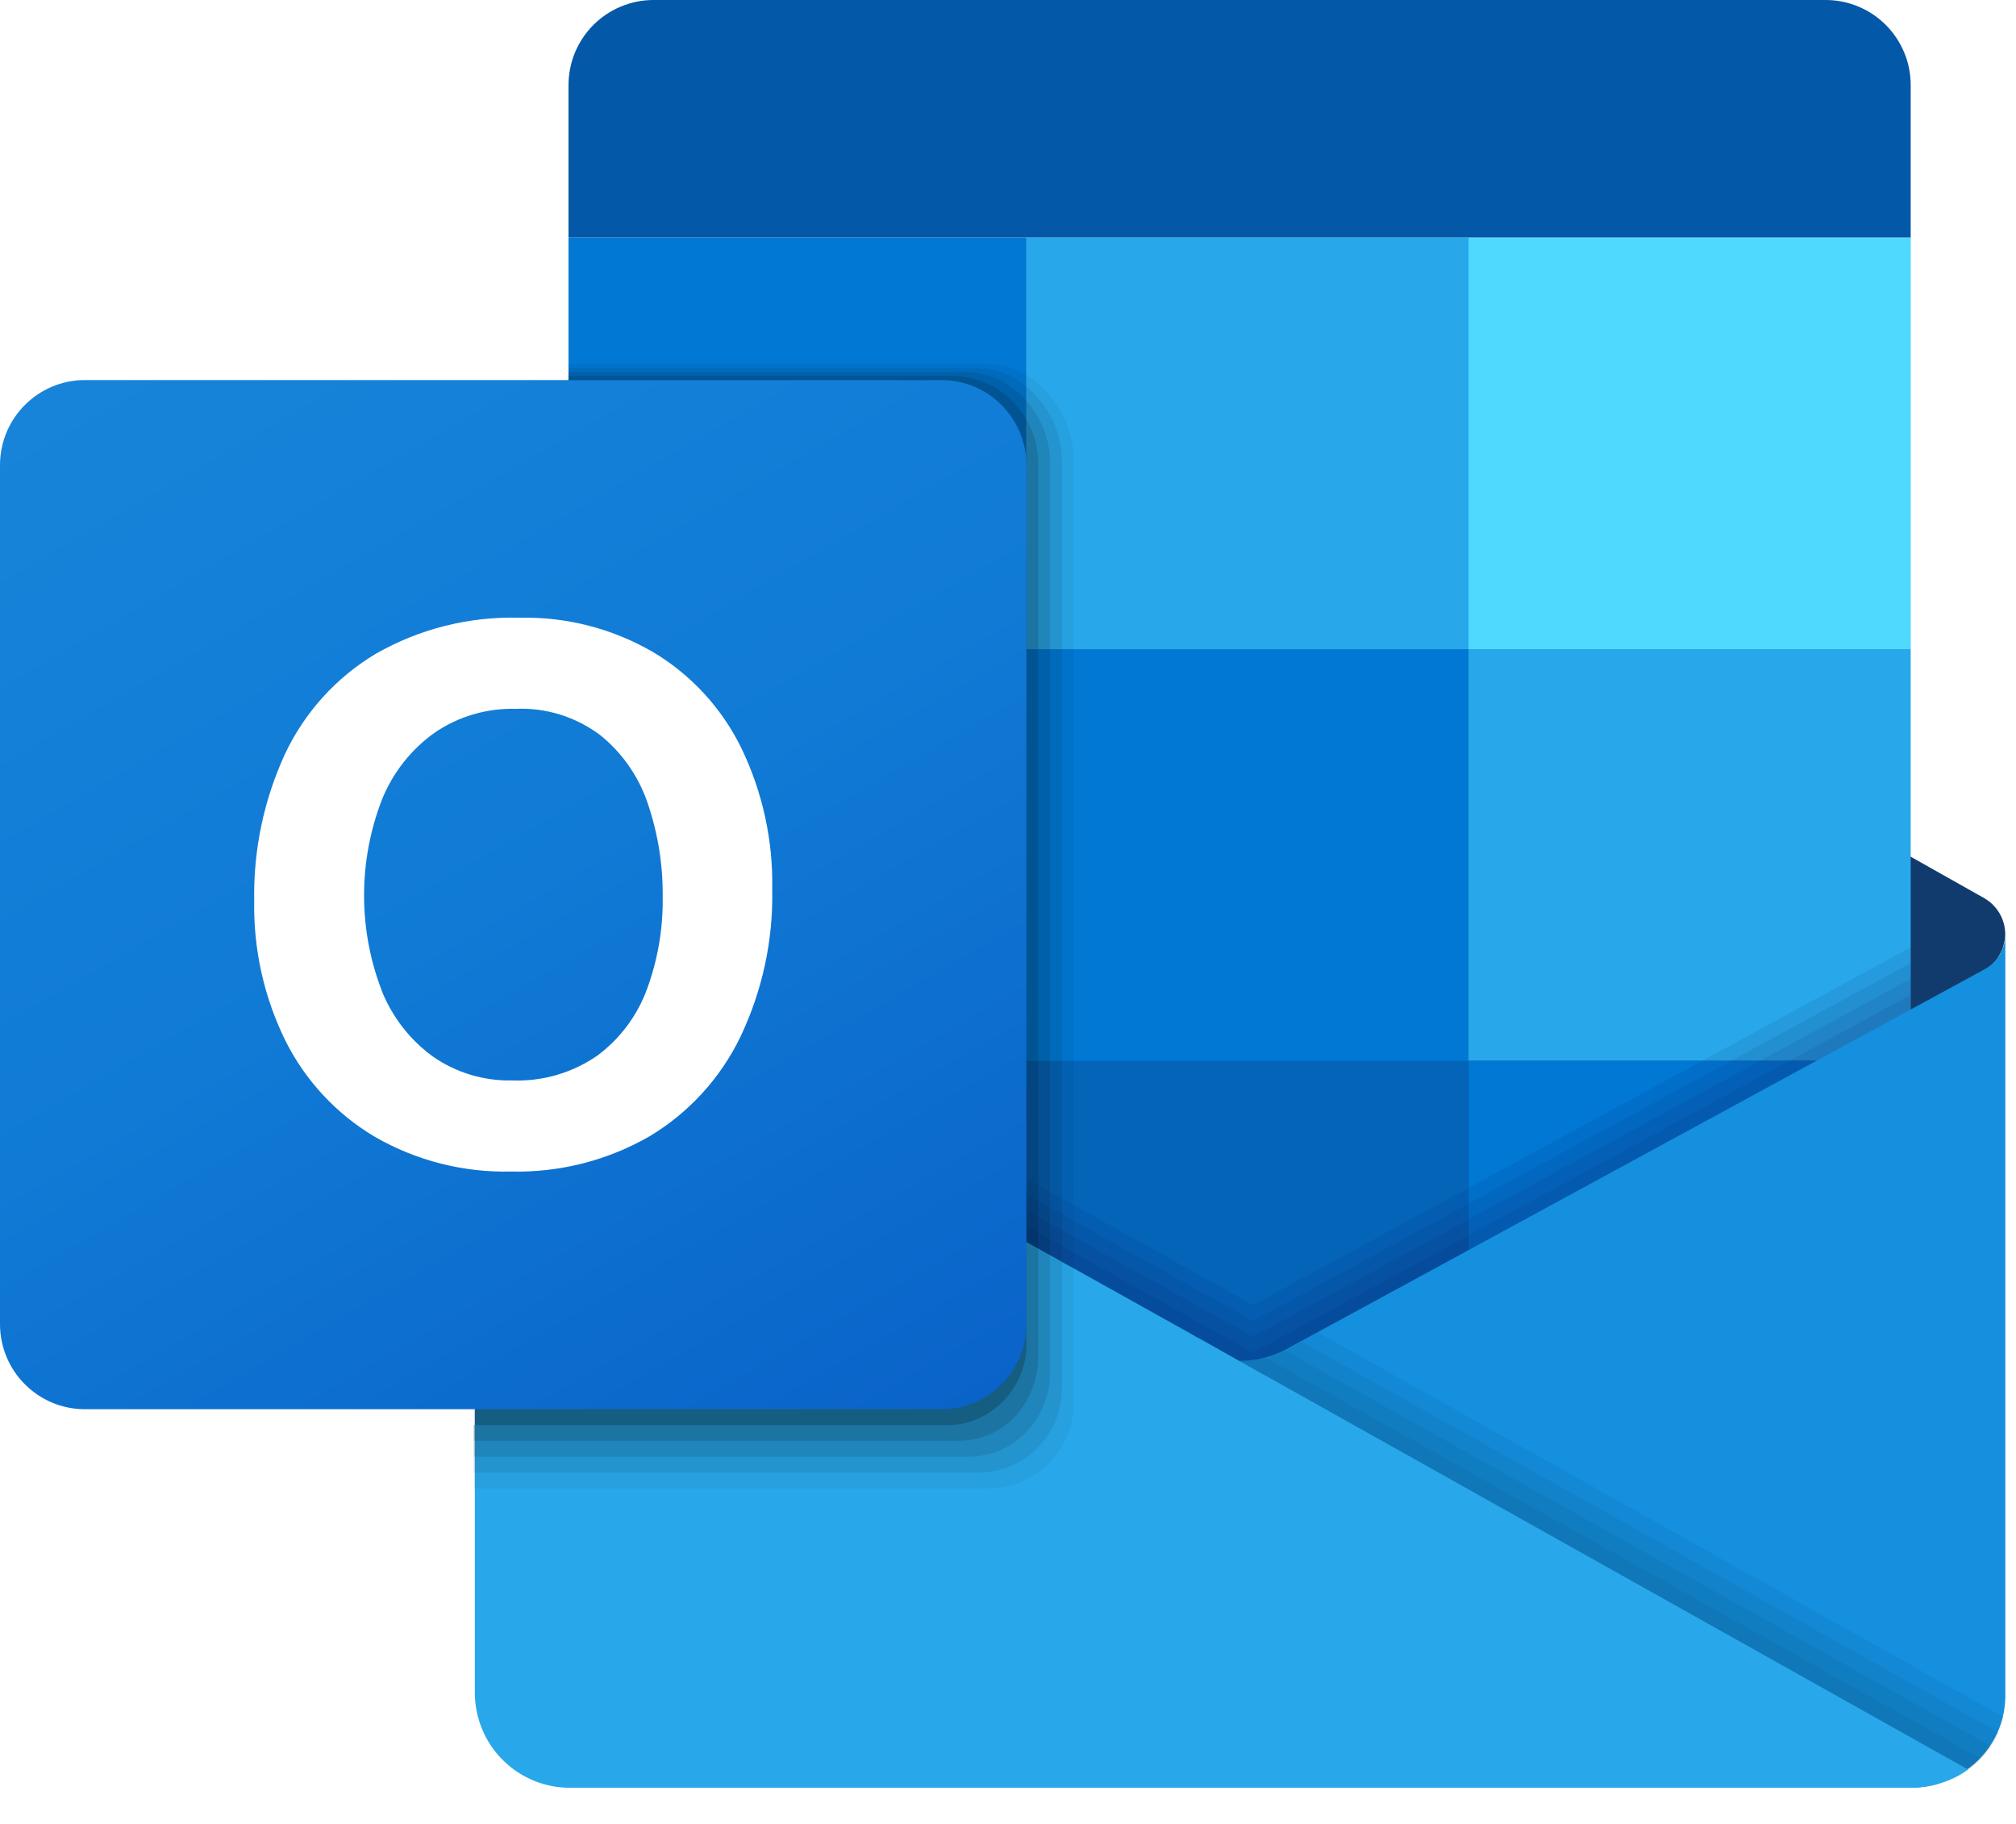
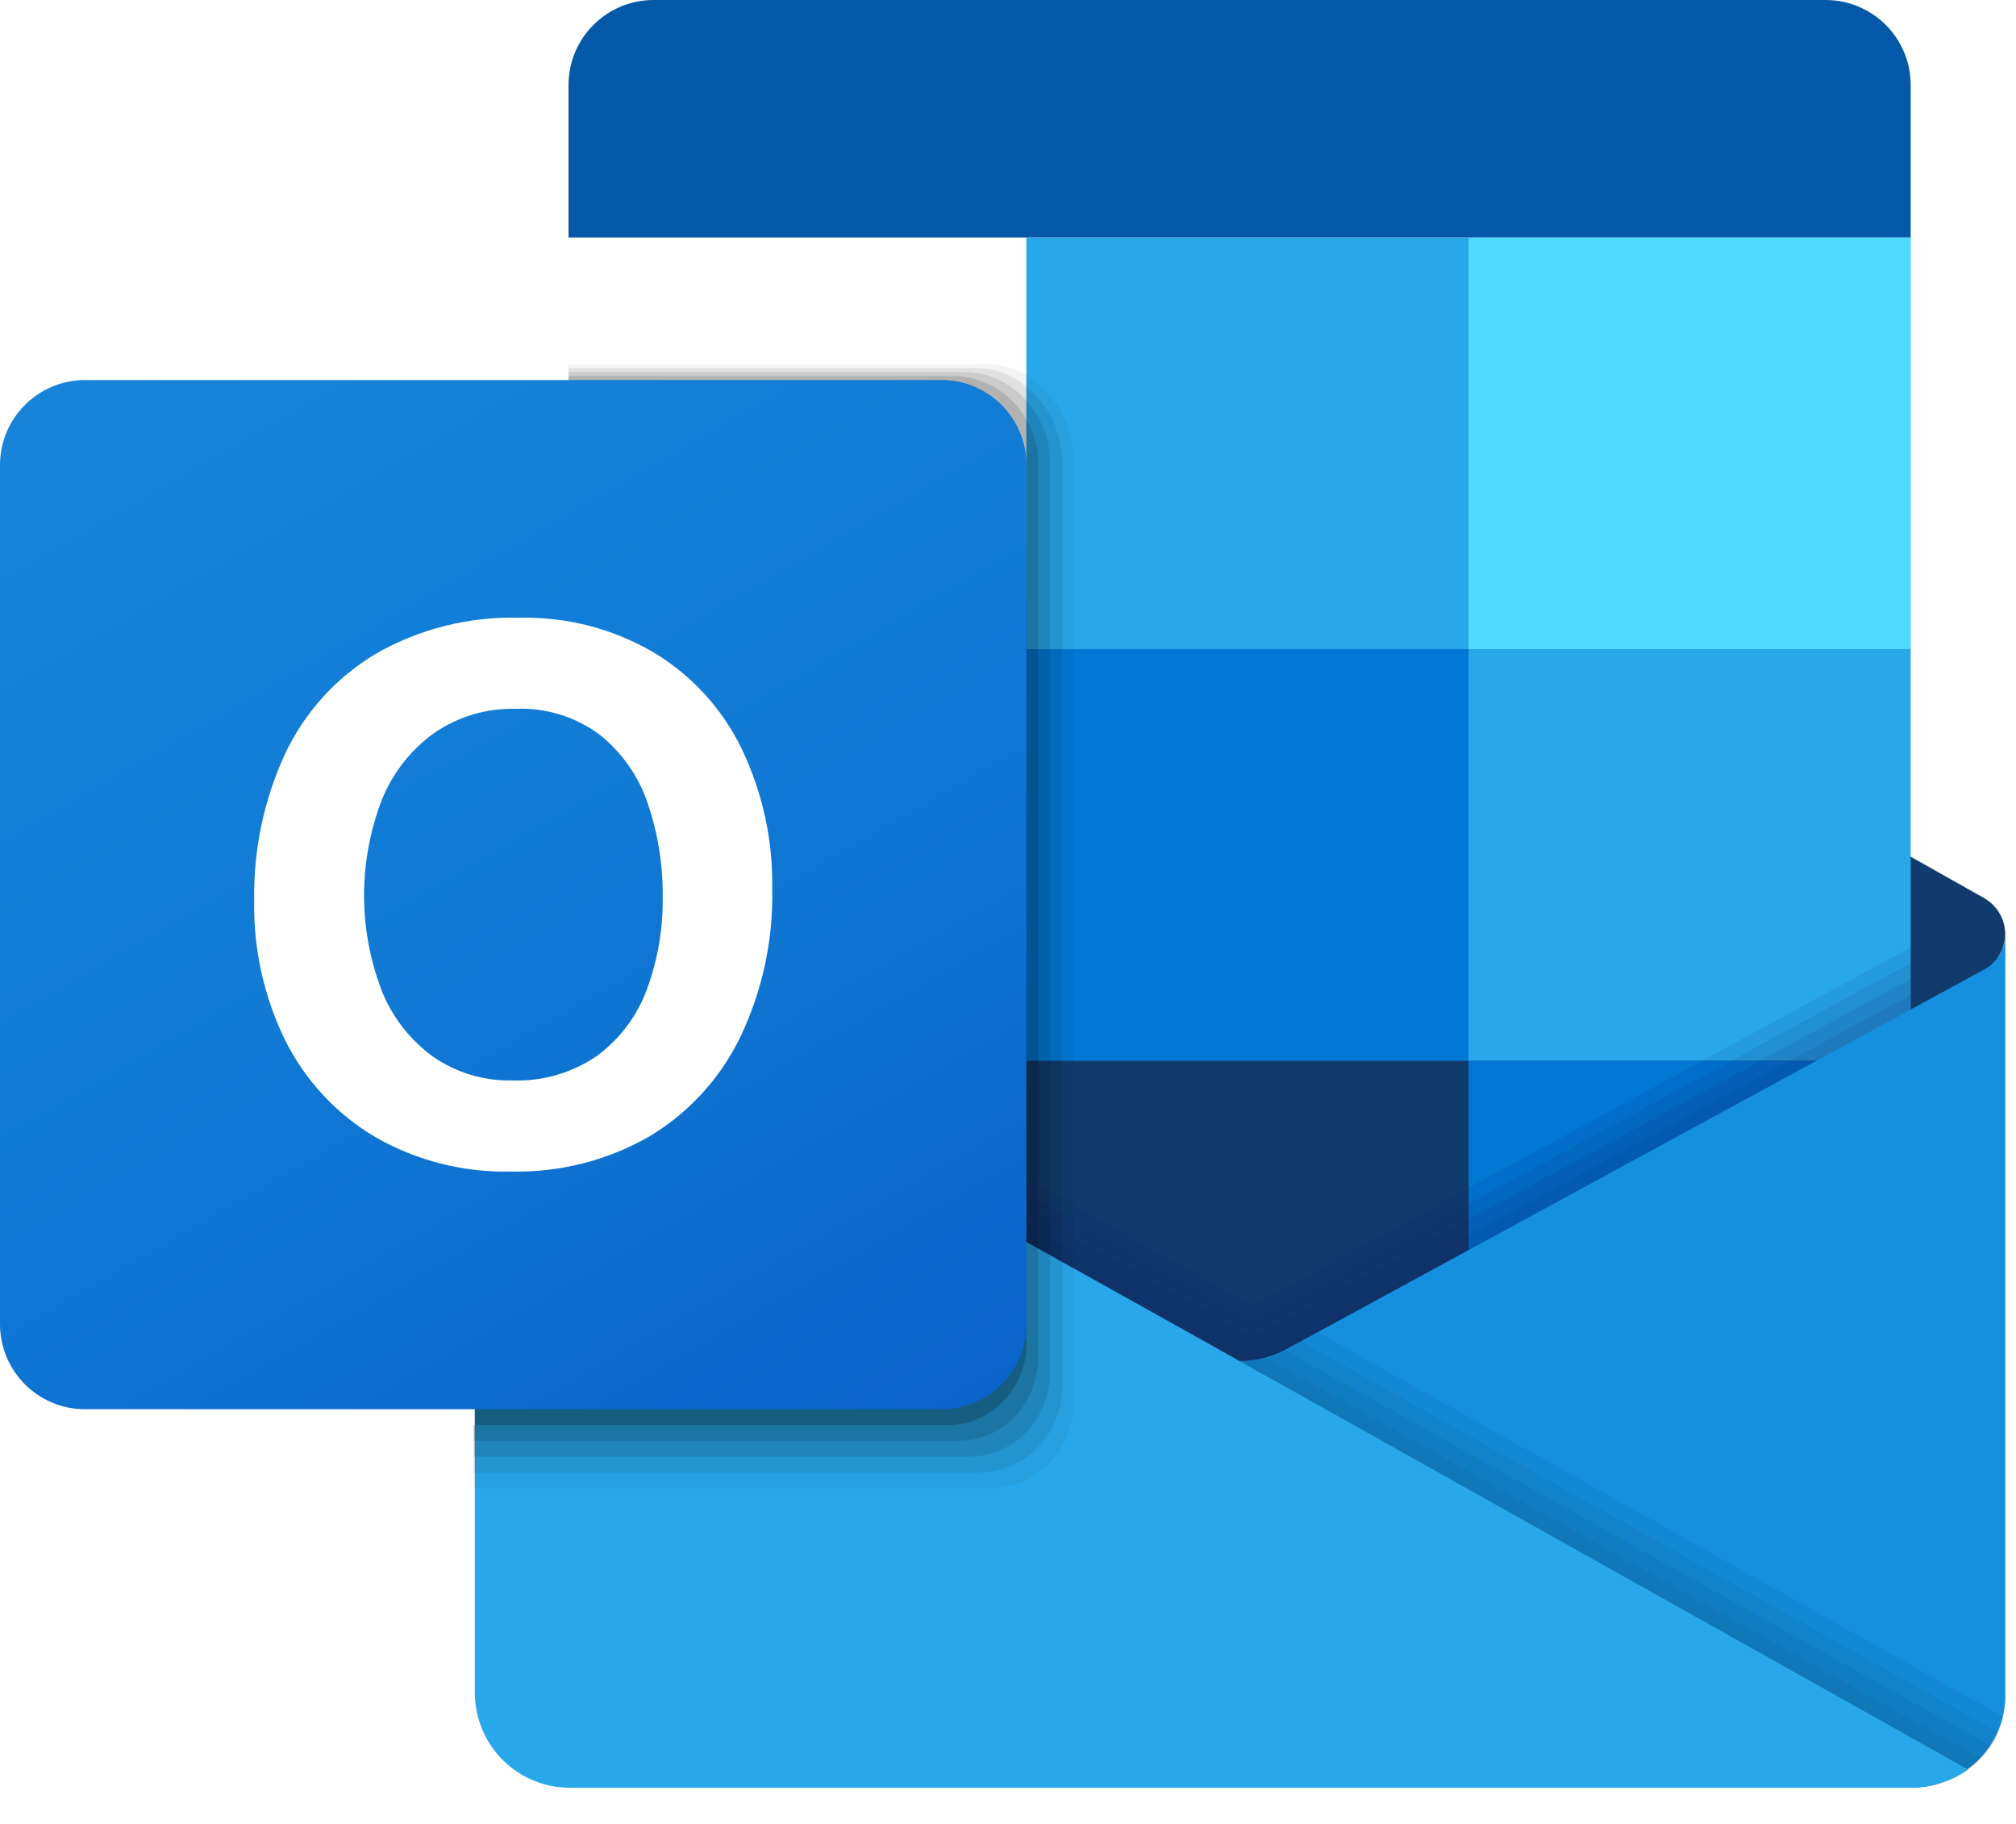
<svg xmlns="http://www.w3.org/2000/svg" width="21" height="19" viewBox="0 0 21 19" fill="none">
  <g clip-path="url(#clip0_125_7250)" filter="url(#filter0_ii_125_7250)">
    <path d="M20.888 9.735C20.888 9.764 20.884 9.793 20.876 9.821C20.874 9.834 20.871 9.848 20.866 9.86C20.868 9.862 20.866 9.864 20.865 9.865C20.862 9.877 20.857 9.889 20.852 9.9C20.845 9.917 20.837 9.934 20.827 9.949C20.788 10.024 20.727 10.084 20.653 10.123L19.89 10.555L19.824 10.593L19.012 11.051L18.825 11.157L15.289 13.162L15.22 13.202L13.872 13.966L13.704 14.06L13.539 14.154L13.455 14.201C13.427 14.216 13.397 14.233 13.368 14.249C13.364 14.251 13.363 14.253 13.359 14.254C13.299 14.286 13.234 14.31 13.167 14.325H13.165C13.084 14.347 13.001 14.357 12.917 14.357C12.763 14.358 12.611 14.323 12.473 14.254C12.45 14.241 12.427 14.228 12.404 14.216C12.396 14.211 12.388 14.207 12.378 14.201L11.323 13.603L11.18 13.522L11.078 13.464L11.056 13.453L10.979 13.408L10.968 13.402L10.933 13.382L10.909 13.367L10.882 13.352L10.849 13.334L10.81 13.312L10.79 13.301L10.785 13.298L10.733 13.268L10.687 13.242L10.673 13.235L10.614 13.202L7.635 11.513L7.007 11.157L6.82 11.051L6.008 10.593L5.922 10.543L5.181 10.123C5.107 10.084 5.046 10.023 5.006 9.949C4.997 9.933 4.989 9.916 4.982 9.898L4.947 9.735C4.947 9.658 4.967 9.582 5.006 9.516C5.044 9.449 5.099 9.394 5.166 9.356L5.171 9.351C5.174 9.351 5.177 9.347 5.181 9.347L5.922 8.928L6.009 8.879L9.515 6.891L9.742 6.763L10.615 6.27L10.674 6.235L10.687 6.228L10.733 6.202L10.786 6.172L10.79 6.169L10.81 6.157L10.85 6.136L10.883 6.118L10.909 6.103L10.934 6.09L10.968 6.07L10.979 6.063L11.057 6.019L11.078 6.007L11.18 5.95L11.323 5.867L12.378 5.27C12.411 5.252 12.442 5.234 12.473 5.217C12.611 5.149 12.763 5.113 12.916 5.113C13.07 5.113 13.222 5.149 13.359 5.217C13.392 5.234 13.423 5.252 13.454 5.27L15.22 6.27L16.317 6.891L19.824 8.879L19.89 8.917L20.653 9.347C20.658 9.347 20.661 9.351 20.664 9.351L20.668 9.356C20.735 9.393 20.79 9.449 20.829 9.515C20.868 9.582 20.888 9.658 20.888 9.735V9.735Z" fill="#123B6D" />
    <path d="M15.297 2.474H10.691V6.762L15.297 11.051H19.903V6.762L15.297 2.474Z" fill="#28A8EA" />
-     <path d="M15.298 11.051V15.34H10.692L10.61 15.27L10.598 15.261V15.259L10.584 15.246L10.554 15.221L10.498 15.173L10.493 15.17L10.421 15.107L10.419 15.105L10.401 15.091L10.393 15.084L10.384 15.076L10.287 14.993H10.286L10.266 14.975L10.253 14.964L10.245 14.957L10.225 14.941L10.175 14.899L10.077 14.818L6.086 11.544L5.922 11.409V6.763H10.692L10.791 6.855L10.815 6.878L10.888 6.946L10.939 6.992L10.985 7.035L11.062 7.107L11.084 7.127L11.185 7.223L15.298 11.051Z" fill="#0364B8" />
    <path d="M10.692 11.051H6.086V15.339H10.692V11.051Z" fill="#14447D" />
    <path d="M19.904 11.051H15.298V15.339H19.904V11.051Z" fill="#0078D4" />
    <path d="M19.904 2.474H15.298V6.762H19.904V2.474Z" fill="#50D9FF" />
-     <path d="M10.692 2.474H5.922V6.762H10.692V2.474Z" fill="#0078D4" />
    <path d="M15.297 6.763H10.691V11.051H15.297V6.763Z" fill="#0078D4" />
    <path d="M6.807 0H19.018C19.135 0 19.25 0.023 19.357 0.068C19.464 0.112 19.562 0.178 19.644 0.26C19.726 0.342 19.791 0.44 19.836 0.548C19.881 0.655 19.903 0.771 19.903 0.887V2.474H5.922V0.887C5.922 0.771 5.945 0.655 5.989 0.548C6.034 0.44 6.099 0.342 6.181 0.26C6.263 0.178 6.361 0.112 6.468 0.068C6.576 0.023 6.691 0 6.807 0V0Z" fill="#0358A7" />
    <path opacity="0.1" d="M19.903 9.868L13.15 13.543L13.118 13.561C13.108 13.568 13.097 13.574 13.085 13.579C13.073 13.585 13.06 13.59 13.048 13.594L12.828 13.47L12.8 13.456C12.787 13.449 12.774 13.442 12.761 13.434L12.745 13.424L11.407 12.679L11.298 12.617L11.208 12.567L11.011 12.456L5.922 9.619V14.94H19.903V9.868Z" fill="#0A2767" />
    <path opacity="0.1" d="M19.903 10.032L13.15 13.707L13.118 13.726C13.108 13.732 13.097 13.738 13.085 13.743C13.073 13.749 13.06 13.754 13.048 13.758L12.828 13.635L12.8 13.62C12.787 13.613 12.774 13.606 12.761 13.598L12.745 13.588L11.407 12.843L11.298 12.781L11.208 12.731L11.011 12.62L5.922 9.783V15.104H19.903V10.032Z" fill="#0A2767" />
    <path opacity="0.1" d="M19.903 10.197L13.15 13.872L13.118 13.89C13.108 13.897 13.097 13.903 13.085 13.908C13.073 13.914 13.06 13.919 13.048 13.924L12.828 13.8L12.8 13.785C12.787 13.778 12.774 13.771 12.761 13.764L12.745 13.753L11.407 13.008L11.298 12.946L11.208 12.896L11.011 12.785L5.922 9.948V15.269H19.903V10.197Z" fill="#0A2767" />
    <path opacity="0.1" d="M19.903 10.363L13.15 14.037L13.118 14.056C13.108 14.062 13.097 14.068 13.085 14.073C13.073 14.079 13.06 14.084 13.048 14.088L12.828 13.965L12.8 13.95C12.787 13.943 12.774 13.937 12.761 13.928L12.745 13.918L11.407 13.173L11.298 13.111L11.208 13.061L11.011 12.95L5.922 10.113V15.434H19.903V10.363Z" fill="#0A2767" />
    <path d="M20.666 10.101L20.657 10.105L20.655 10.107L13.451 14.027C13.419 14.046 13.387 14.063 13.354 14.079V14.079C13.215 14.145 13.064 14.178 12.911 14.178C12.758 14.178 12.606 14.145 12.468 14.079V14.079C12.434 14.063 12.402 14.046 12.371 14.027L12.71 16.471L19.891 18.623C20.101 18.623 20.305 18.56 20.478 18.441C20.603 18.356 20.706 18.241 20.778 18.107C20.85 17.973 20.888 17.823 20.889 17.671V9.734C20.888 9.81 20.867 9.884 20.828 9.948C20.789 10.013 20.733 10.065 20.666 10.101V10.101Z" fill="#1490DF" />
    <path opacity="0.05" d="M13.731 13.882L13.463 14.027C13.432 14.047 13.4 14.064 13.367 14.08V14.08C13.228 14.146 13.077 14.179 12.924 14.179C12.77 14.179 12.619 14.146 12.48 14.08V14.08C12.447 14.064 12.415 14.047 12.384 14.027L12.723 16.472L19.904 18.624C20.113 18.625 20.318 18.561 20.49 18.442C20.682 18.311 20.819 18.114 20.875 17.889L13.731 13.882Z" fill="black" />
    <path opacity="0.05" d="M20.82 18.047L13.56 13.976L13.463 14.028C13.432 14.047 13.4 14.065 13.367 14.081V14.081C13.228 14.146 13.077 14.18 12.924 14.18C12.77 14.18 12.619 14.146 12.48 14.081V14.081C12.447 14.065 12.415 14.047 12.384 14.028L12.723 16.472L19.904 18.624C20.113 18.625 20.318 18.562 20.49 18.443C20.634 18.343 20.748 18.207 20.82 18.047V18.047Z" fill="black" />
    <path opacity="0.05" d="M20.74 18.19L13.39 14.069L13.367 14.081C13.228 14.146 13.077 14.18 12.924 14.18C12.77 14.18 12.619 14.146 12.48 14.081V14.081C12.447 14.065 12.415 14.048 12.384 14.028L12.723 16.472L19.904 18.624C20.113 18.625 20.318 18.562 20.49 18.443C20.588 18.375 20.673 18.289 20.74 18.19Z" fill="black" />
    <path opacity="0.05" d="M20.634 18.32L13.254 14.181L13.217 14.161L13.188 14.145C12.952 14.207 12.701 14.184 12.48 14.08V14.08C12.447 14.064 12.415 14.047 12.384 14.027L12.723 16.471L19.904 18.623C20.113 18.624 20.318 18.561 20.49 18.442C20.542 18.406 20.59 18.365 20.634 18.32V18.32Z" fill="black" />
    <path d="M20.5 18.433C20.479 18.448 20.457 18.463 20.436 18.476C20.415 18.489 20.392 18.501 20.369 18.513C20.342 18.526 20.316 18.537 20.29 18.549C20.288 18.549 20.287 18.55 20.285 18.55C20.255 18.561 20.226 18.571 20.196 18.58C20.163 18.592 20.129 18.6 20.094 18.605C20.087 18.607 20.079 18.609 20.071 18.61C20.053 18.613 20.035 18.615 20.015 18.616C19.98 18.621 19.944 18.623 19.908 18.623H5.946C5.817 18.625 5.688 18.601 5.567 18.552C5.447 18.504 5.337 18.432 5.244 18.341C5.151 18.25 5.077 18.142 5.026 18.022C4.975 17.902 4.948 17.773 4.946 17.643V9.734L5.173 9.861L5.177 9.863C5.178 9.865 5.178 9.865 5.18 9.865L5.922 10.279L7.307 11.051L10.692 12.938L10.791 12.994L10.815 13.007L10.888 13.048L10.939 13.076L10.985 13.101L11.062 13.145L11.083 13.157L11.185 13.213L12.409 13.896C12.44 13.916 12.473 13.934 12.506 13.95L12.914 14.18L13.172 14.325H13.174L14.271 14.94L14.566 15.105L14.86 15.27L14.983 15.339L15.154 15.435L20.5 18.433Z" fill="#28A8EA" />
    <path opacity="0.05" d="M11.185 4.784V14.617C11.185 14.728 11.165 14.838 11.124 14.941C11.102 14.999 11.073 15.054 11.039 15.106C10.999 15.167 10.952 15.222 10.897 15.271C10.871 15.295 10.843 15.319 10.813 15.34C10.761 15.378 10.704 15.41 10.644 15.435C10.535 15.481 10.418 15.505 10.3 15.505H4.935V14.845H4.946V9.735C4.946 9.658 4.966 9.583 5.005 9.516C5.043 9.449 5.098 9.394 5.165 9.356L5.17 9.351C5.173 9.351 5.176 9.348 5.18 9.348L5.921 8.929V3.794H10.3C10.439 3.795 10.574 3.834 10.692 3.908C10.84 4.001 10.963 4.13 11.05 4.283C11.136 4.436 11.182 4.608 11.185 4.784Z" fill="black" />
    <path opacity="0.075" d="M11.062 4.8V14.452C11.063 14.625 11.014 14.795 10.92 14.941C10.882 15.002 10.835 15.057 10.782 15.105C10.755 15.133 10.724 15.158 10.692 15.18C10.658 15.205 10.621 15.227 10.583 15.246C10.567 15.255 10.55 15.262 10.534 15.27C10.425 15.316 10.309 15.34 10.192 15.34H4.935V14.845H4.946V9.735C4.946 9.658 4.966 9.582 5.005 9.516C5.043 9.449 5.098 9.394 5.165 9.356L5.17 9.351C5.173 9.351 5.176 9.347 5.18 9.347L5.921 8.928V3.835H10.177C10.366 3.837 10.548 3.906 10.692 4.028C10.806 4.122 10.898 4.239 10.962 4.373C11.026 4.506 11.06 4.652 11.062 4.8Z" fill="black" />
    <path opacity="0.1" d="M10.938 4.814V14.287C10.941 14.521 10.853 14.747 10.692 14.917C10.684 14.925 10.676 14.933 10.667 14.94C10.597 15.009 10.515 15.065 10.425 15.105C10.424 15.105 10.422 15.107 10.42 15.107C10.314 15.152 10.2 15.175 10.085 15.175H4.935V14.845H4.946V9.735C4.946 9.658 4.966 9.582 5.005 9.515C5.043 9.449 5.098 9.394 5.165 9.355L5.17 9.35C5.173 9.35 5.176 9.347 5.18 9.347L5.921 8.928V3.876H10.053C10.175 3.878 10.295 3.905 10.405 3.957C10.515 4.009 10.613 4.084 10.692 4.176C10.849 4.352 10.937 4.579 10.938 4.814V4.814Z" fill="black" />
    <path opacity="0.125" d="M10.815 4.829V14.122C10.816 14.288 10.774 14.451 10.692 14.595C10.606 14.747 10.474 14.868 10.315 14.94C10.295 14.948 10.274 14.957 10.252 14.963C10.164 14.994 10.071 15.009 9.978 15.009H4.935V14.844H4.946V9.734C4.946 9.658 4.966 9.582 5.005 9.515C5.043 9.449 5.098 9.393 5.165 9.355L5.17 9.35C5.173 9.35 5.176 9.347 5.18 9.347L5.921 8.928V3.917H9.93C10.086 3.919 10.238 3.962 10.372 4.042C10.506 4.122 10.616 4.236 10.692 4.372C10.772 4.511 10.815 4.669 10.815 4.829V4.829Z" fill="black" />
    <path opacity="0.2" d="M10.692 4.846V13.958C10.701 14.15 10.646 14.34 10.534 14.496C10.422 14.652 10.261 14.766 10.077 14.819C10.009 14.837 9.939 14.846 9.869 14.845H4.946V9.735C4.946 9.658 4.966 9.583 5.005 9.516C5.043 9.449 5.098 9.394 5.165 9.356L5.17 9.351C5.173 9.351 5.177 9.348 5.18 9.348L5.922 8.929V3.959H9.807C10.042 3.959 10.267 4.053 10.433 4.219C10.598 4.385 10.692 4.611 10.692 4.846Z" fill="black" />
    <path d="M9.807 3.959H0.885C0.396 3.959 0 4.356 0 4.846V13.793C0 14.283 0.396 14.68 0.885 14.68H9.807C10.296 14.68 10.692 14.283 10.692 13.793V4.846C10.692 4.356 10.296 3.959 9.807 3.959Z" fill="url(#paint0_linear_125_7250)" />
    <path d="M2.967 7.858C3.171 7.423 3.5 7.059 3.912 6.812C4.369 6.55 4.888 6.42 5.414 6.435C5.901 6.424 6.381 6.548 6.803 6.793C7.199 7.029 7.519 7.377 7.722 7.792C7.943 8.25 8.054 8.754 8.044 9.263C8.055 9.795 7.941 10.322 7.712 10.802C7.504 11.232 7.175 11.592 6.766 11.837C6.328 12.089 5.829 12.216 5.324 12.204C4.827 12.216 4.336 12.091 3.904 11.842C3.505 11.605 3.181 11.257 2.973 10.841C2.751 10.389 2.639 9.891 2.648 9.387C2.638 8.86 2.747 8.337 2.967 7.858ZM3.974 10.315C4.083 10.59 4.267 10.829 4.506 11.004C4.749 11.174 5.04 11.262 5.336 11.255C5.652 11.267 5.963 11.176 6.223 10.996C6.458 10.821 6.638 10.581 6.739 10.305C6.852 9.998 6.908 9.672 6.903 9.344C6.907 9.014 6.854 8.684 6.748 8.371C6.654 8.09 6.481 7.841 6.25 7.656C5.997 7.467 5.687 7.37 5.372 7.384C5.069 7.376 4.771 7.464 4.521 7.637C4.278 7.812 4.09 8.053 3.978 8.331C3.732 8.969 3.73 9.676 3.975 10.315L3.974 10.315Z" fill="white" />
  </g>
  <defs>
    <filter id="filter0_ii_125_7250" x="0" y="-2" width="20.89" height="22.639" filterUnits="userSpaceOnUse" color-interpolation-filters="sRGB">
      <feFlood flood-opacity="0" result="BackgroundImageFix" />
      <feBlend mode="normal" in="SourceGraphic" in2="BackgroundImageFix" result="shape" />
      <feColorMatrix in="SourceAlpha" type="matrix" values="0 0 0 0 0 0 0 0 0 0 0 0 0 0 0 0 0 0 127 0" result="hardAlpha" />
      <feOffset dy="2" />
      <feGaussianBlur stdDeviation="2" />
      <feComposite in2="hardAlpha" operator="arithmetic" k2="-1" k3="1" />
      <feColorMatrix type="matrix" values="0 0 0 0 1 0 0 0 0 1 0 0 0 0 1 0 0 0 0.25 0" />
      <feBlend mode="normal" in2="shape" result="effect1_innerShadow_125_7250" />
      <feColorMatrix in="SourceAlpha" type="matrix" values="0 0 0 0 0 0 0 0 0 0 0 0 0 0 0 0 0 0 127 0" result="hardAlpha" />
      <feOffset dy="-2" />
      <feGaussianBlur stdDeviation="2" />
      <feComposite in2="hardAlpha" operator="arithmetic" k2="-1" k3="1" />
      <feColorMatrix type="matrix" values="0 0 0 0 0 0 0 0 0 0 0 0 0 0 0 0 0 0 0.12 0" />
      <feBlend mode="normal" in2="effect1_innerShadow_125_7250" result="effect2_innerShadow_125_7250" />
    </filter>
    <linearGradient id="paint0_linear_125_7250" x1="1.856" y1="3.259" x2="8.864" y2="15.363" gradientUnits="userSpaceOnUse">
      <stop stop-color="#1784D9" />
      <stop offset="0.5" stop-color="#107AD5" />
      <stop offset="1" stop-color="#0A63C9" />
    </linearGradient>
    <clipPath id="clip0_125_7250">
      <rect width="20.89" height="18.638" fill="white" />
    </clipPath>
  </defs>
</svg>